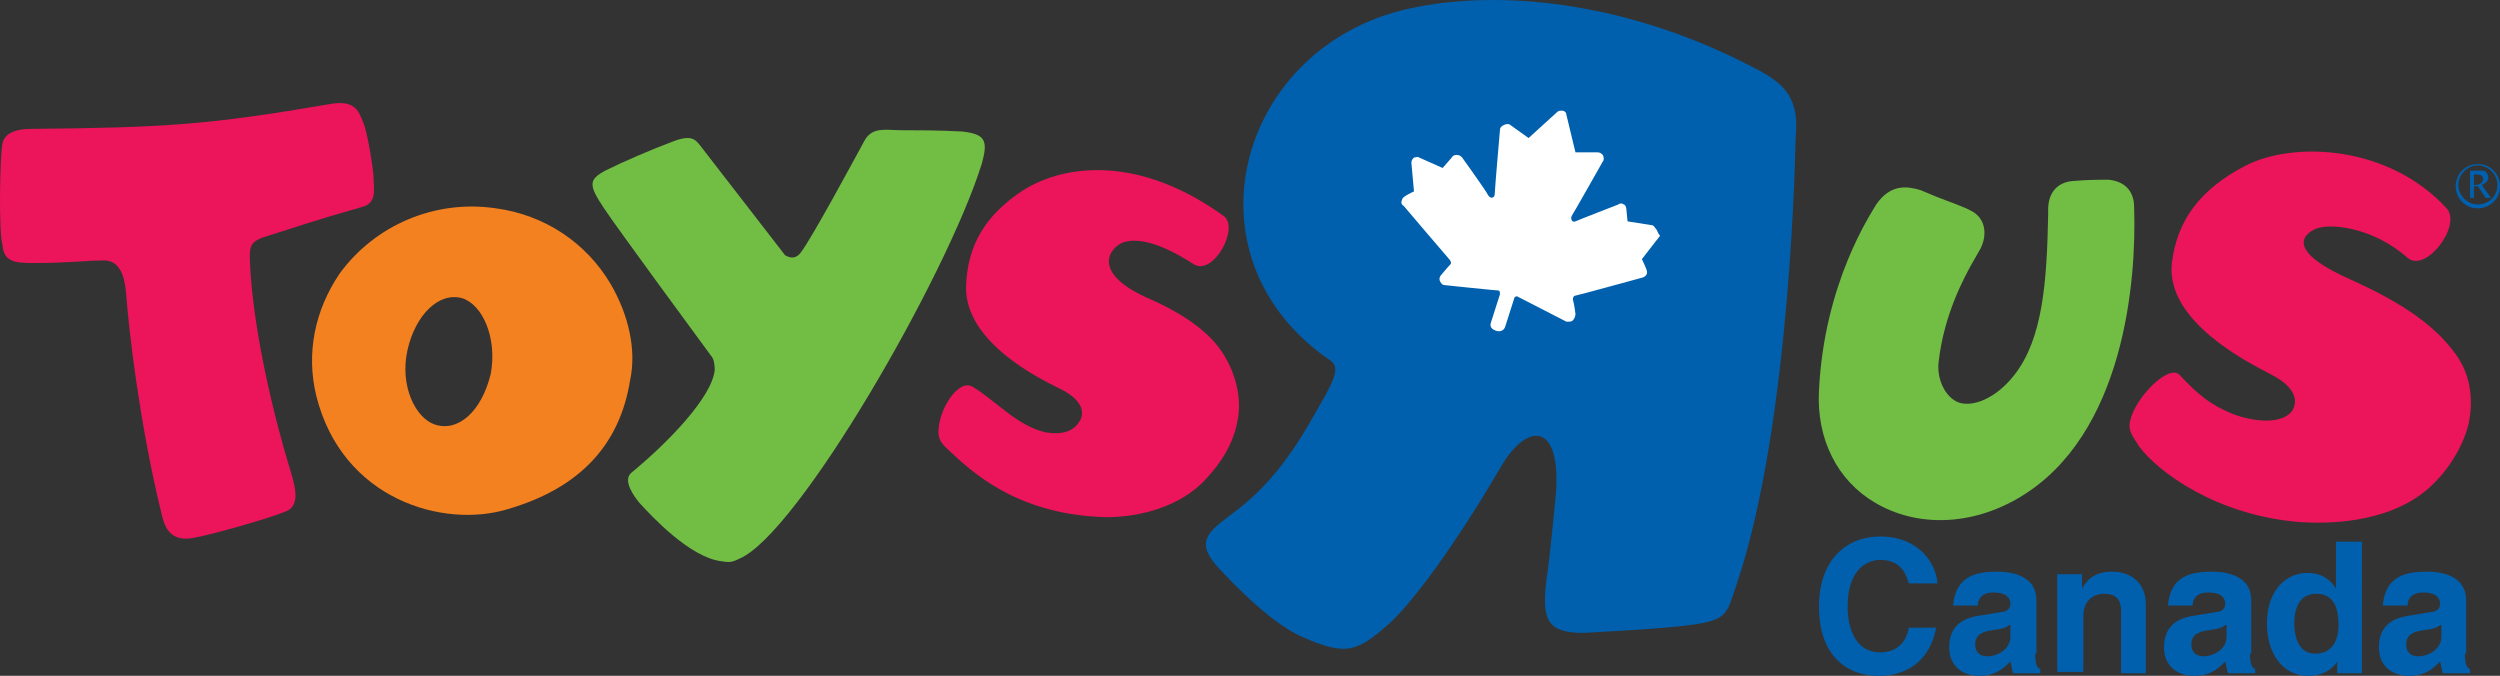
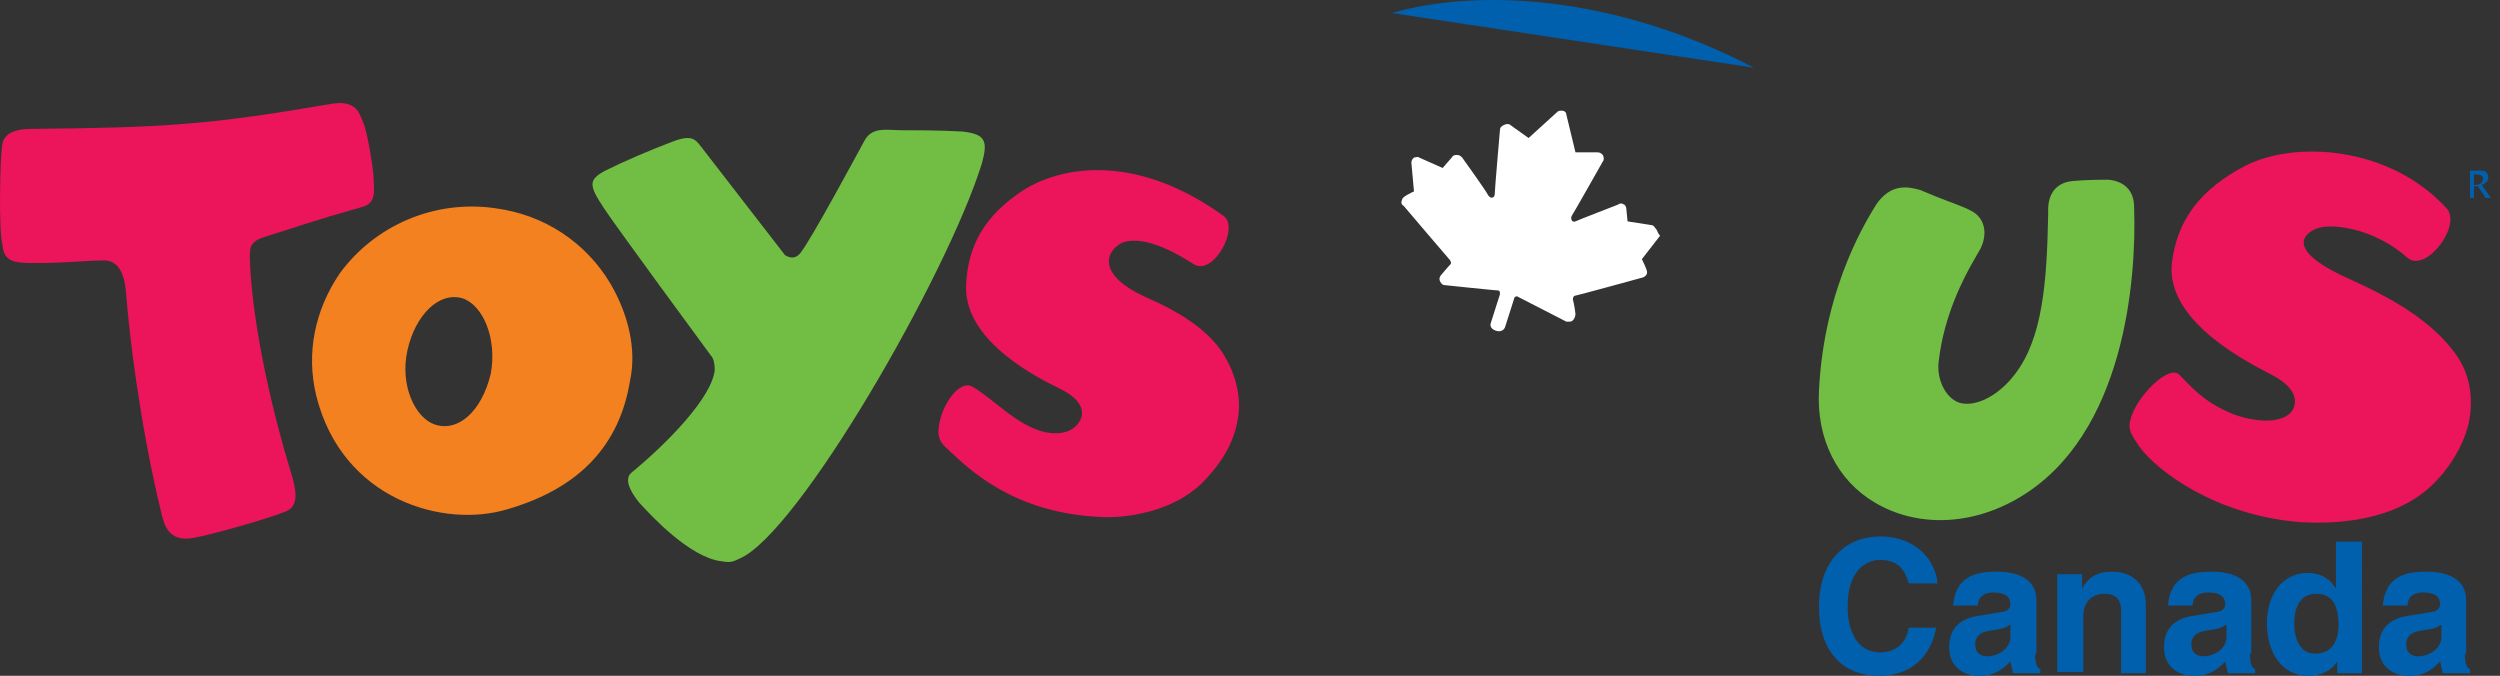
<svg xmlns="http://www.w3.org/2000/svg" xmlns:ns1="http://sodipodi.sourceforge.net/DTD/sodipodi-0.dtd" xmlns:ns2="http://www.inkscape.org/namespaces/inkscape" version="1.1" id="Layer_1" x="0px" y="0px" viewBox="0 0 450 121.647" xml:space="preserve" ns1:docname="Toys R Us logo.svg" ns2:version="0.92.4 (5da689c313, 2019-01-14)" width="450" height="121.647">
  <rect x="0" y="0" width="450" height="121.647" fill="#333333" stroke="none" />
  <defs id="defs88" />
  <ns1:namedview pagecolor="#ffffff" bordercolor="#666666" borderopacity="1" objecttolerance="10" gridtolerance="10" guidetolerance="10" ns2:pageopacity="0" ns2:pageshadow="2" ns2:window-width="1366" ns2:window-height="705" id="namedview86" showgrid="false" ns2:pagecheckerboard="true" ns2:zoom="2.1949773" ns2:cx="191.46652" ns2:cy="25.950003" ns2:window-x="-8" ns2:window-y="-8" ns2:window-maximized="1" ns2:current-layer="Layer_1" />
  <style type="text/css" id="style51">
        .st0{fill:#0060AE;}
        .st1{fill:#F48120;}
        .st2{fill:#72BE44;}
        .st3{fill:#EC145A;}
        .st4{fill:#FFFFFF;}
    </style>
  <path class="st0" d="m 343.588,105.006 c -0.469,-1.406 -1.172,-4.219 -5.157,-4.219 -2.344,0 -5.86,1.641 -5.86,8.438 0,4.219 1.641,8.204 5.86,8.204 2.813,0 4.688,-1.641 5.157,-4.453 h 4.922 c -0.938,5.157 -4.453,8.672 -10.313,8.672 -6.328,0 -10.782,-4.219 -10.782,-12.423 0,-8.438 4.922,-12.657 11.016,-12.657 7.032,0 10.079,4.922 10.313,8.438 z" id="path53" ns2:connector-curvature="0" style="fill:#0060ae;stroke-width:2.344" />
  <path class="st0" d="m 361.636,112.506 c -0.469,0.469 -1.172,0.703 -3.047,0.938 -1.641,0.234 -3.047,0.703 -3.047,2.578 0,1.641 1.172,2.109 2.109,2.109 2.109,0 4.219,-1.406 4.219,-3.516 v -2.11 z m 4.688,5.157 c 0,2.11 0.469,2.578 0.938,2.813 v 0.703 h -4.922 c -0.234,-0.938 -0.234,-1.172 -0.469,-2.109 -1.172,1.172 -2.578,2.578 -5.625,2.578 -2.578,0 -5.391,-1.406 -5.391,-5.157 0,-3.516 2.109,-5.157 5.157,-5.625 l 4.219,-0.703 c 0.703,0 1.641,-0.469 1.641,-1.406 0,-1.875 -1.875,-2.109 -3.047,-2.109 -2.344,0 -2.813,1.406 -2.813,2.344 h -4.453 c 0.469,-5.391 4.219,-6.094 7.969,-6.094 2.578,0 7.032,0.703 7.032,5.157 v 9.61 z" id="path55" ns2:connector-curvature="0" style="fill:#0060ae;stroke-width:2.344" />
  <path class="st0" d="m 386.481,121.179 h -4.688 v -10.782 c 0,-1.406 0,-3.516 -3.047,-3.516 -2.109,0 -3.75,1.406 -3.75,3.985 v 10.079 h -4.688 v -17.579 h 4.453 v 2.578 0 c 0.703,-1.172 1.875,-3.047 5.391,-3.047 3.516,0 6.094,2.109 6.094,5.86 v 12.423 z" id="path57" ns2:connector-curvature="0" style="fill:#0060ae;stroke-width:2.344" />
  <path class="st0" d="m 400.544,112.506 c -0.469,0.469 -1.172,0.703 -3.047,0.938 -1.641,0.234 -3.047,0.703 -3.047,2.578 0,1.641 1.172,2.109 2.109,2.109 2.11,0 4.219,-1.406 4.219,-3.516 v -2.11 z m 4.453,5.157 c 0,2.11 0.469,2.578 0.938,2.813 v 0.703 h -4.922 c -0.234,-0.938 -0.234,-1.172 -0.469,-2.109 -1.172,1.172 -2.578,2.578 -5.625,2.578 -2.578,0 -5.391,-1.406 -5.391,-5.157 0,-3.516 2.109,-5.157 5.157,-5.625 l 4.219,-0.703 c 0.703,0 1.641,-0.469 1.641,-1.406 0,-1.875 -1.875,-2.109 -3.047,-2.109 -2.344,0 -2.813,1.406 -2.813,2.344 h -4.453 c 0.469,-5.391 4.219,-6.094 7.969,-6.094 2.578,0 7.032,0.703 7.032,5.157 v 9.61 z" id="path59" ns2:connector-curvature="0" style="fill:#0060ae;stroke-width:2.344" />
  <path class="st0" d="m 416.717,117.663 c 3.047,0 4.219,-2.344 4.219,-5.157 0,-2.813 -0.703,-5.625 -3.985,-5.625 -3.047,0 -3.985,2.578 -3.985,5.391 0,2.109 0.703,5.391 3.75,5.391 m 8.438,3.516 h -4.453 v -2.109 0 c -1.172,1.875 -3.281,2.578 -5.157,2.578 -5.157,0 -7.5,-4.688 -7.5,-9.376 0,-6.094 3.516,-9.141 7.266,-9.141 3.047,0 4.453,1.641 5.157,2.813 v 0 -8.438 h 4.688 z" id="path61" ns2:connector-curvature="0" style="fill:#0060ae;stroke-width:2.344" />
  <path class="st0" d="m 439.218,112.506 c -0.469,0.469 -1.172,0.703 -3.047,0.938 -1.641,0.234 -3.047,0.703 -3.047,2.578 0,1.641 1.172,2.109 2.109,2.109 2.11,0 4.219,-1.406 4.219,-3.516 v -2.11 z m 4.453,5.157 c 0,2.11 0.469,2.578 0.938,2.813 v 0.703 h -4.922 c -0.234,-0.938 -0.234,-1.172 -0.469,-2.109 -1.172,1.172 -2.578,2.578 -5.625,2.578 -2.578,0 -5.391,-1.406 -5.391,-5.157 0,-3.516 2.109,-5.157 5.157,-5.625 l 4.219,-0.703 c 0.703,0 1.641,-0.469 1.641,-1.406 0,-1.875 -1.875,-2.109 -3.047,-2.109 -2.344,0 -2.813,1.406 -2.813,2.344 h -4.453 c 0.469,-5.391 4.219,-6.094 7.969,-6.094 2.578,0 7.032,0.703 7.032,5.157 v 9.61 z" id="path63" ns2:connector-curvature="0" style="fill:#0060ae;stroke-width:2.344" />
  <path class="st1" d="m 78.261,76.41 c -3.516,-1.172 -6.328,-7.032 -4.922,-13.36 1.406,-6.328 5.625,-10.547 9.844,-9.376 3.75,1.172 6.328,7.266 5.157,13.595 -1.641,6.797 -5.86,10.547 -10.079,9.141 M 109.903,51.097 C 105.45,43.596 97.949,38.674 89.277,37.502 78.261,35.861 67.479,40.549 61.15,49.221 56.697,55.784 55.056,63.519 56.931,71.254 61.619,90.005 79.901,95.162 91.386,91.646 104.278,87.896 111.544,80.161 113.419,68.441 c 1.172,-5.391 -0.234,-11.719 -3.516,-17.345" id="path65" ns2:connector-curvature="0" style="fill:#f48120;stroke-width:2.344" />
  <path class="st2" d="m 176.704,29.533 c -6.328,20.157 -33.049,66.566 -43.596,71.02 -1.406,0.703 -1.875,0.703 -3.281,0.469 -5.625,-0.703 -12.423,-7.969 -14.766,-10.547 -0.938,-1.172 -3.047,-3.985 -1.406,-5.391 6.563,-5.391 14.532,-13.595 15.001,-18.517 0,-1.172 -0.234,-2.109 -0.703,-2.578 -0.703,-0.938 -17.579,-23.908 -19.22,-26.486 -2.813,-4.219 -2.813,-5.157 0.234,-6.797 3.281,-1.641 8.204,-3.75 11.954,-5.157 3.516,-1.406 4.219,-0.469 5.157,0.703 l 15.235,19.689 c 1.172,0.703 2.109,0.469 2.813,-0.469 1.875,-2.344 10.079,-17.579 11.485,-20.157 1.406,-2.578 3.985,-1.875 6.563,-1.875 2.578,0 6.797,0 11.016,0.234 4.219,0.469 4.688,1.641 3.516,5.86" id="path67" ns2:connector-curvature="0" style="fill:#72be44;stroke-width:2.344" />
  <path class="st3" d="m 184.204,34.221 c -6.797,4.453 -10.079,9.844 -10.313,17.345 -0.234,10.079 13.36,16.642 16.642,18.282 3.985,1.875 4.688,3.985 3.985,5.625 -1.172,2.344 -3.516,2.813 -6.328,2.344 -5.157,-1.172 -9.141,-5.86 -13.126,-8.204 -2.344,-1.406 -5.625,3.281 -6.094,7.266 -0.234,1.875 0.234,2.813 1.875,4.219 3.75,3.516 11.719,11.251 27.189,11.954 3.75,0.234 13.36,-0.469 19.22,-7.032 2.344,-2.578 4.922,-6.094 5.625,-11.016 0.469,-3.281 -0.234,-7.5 -2.813,-11.485 -2.109,-3.281 -6.094,-6.563 -12.891,-9.61 -11.016,-4.688 -7.5,-9.376 -4.922,-10.313 2.344,-0.703 6.094,-0.234 12.657,3.985 3.516,2.109 8.204,-6.563 5.391,-8.672 -15.235,-11.016 -28.595,-9.376 -36.096,-4.688" id="path69" ns2:connector-curvature="0" style="fill:#ec145a;stroke-width:2.344" />
  <path class="st3" d="M 5.366,23.204 C 29.508,22.97 37.477,22.501 59.275,18.751 c 4.922,-0.938 5.391,1.641 6.094,3.281 0.703,1.406 1.875,8.438 1.875,10.079 0,1.875 0.703,4.453 -2.109,5.157 -9.141,2.578 -11.485,3.516 -17.579,5.391 -2.813,0.938 -2.578,2.109 -2.578,4.219 0.469,12.423 4.453,28.595 7.266,37.736 1.172,3.75 1.641,6.563 -0.938,7.5 -3.516,1.406 -13.595,4.219 -16.407,4.688 -4.688,0.938 -5.391,-2.578 -5.86,-4.453 -3.985,-16.407 -5.86,-33.049 -6.328,-39.377 -0.234,-3.281 -1.172,-6.094 -3.985,-6.094 -3.047,0 -6.328,0.469 -12.657,0.469 -3.516,0 -5.391,-0.234 -5.625,-3.281 -0.703,-2.109 -0.469,-16.173 0,-18.282 0.469,-2.109 3.047,-2.578 4.922,-2.578" id="path71" ns2:connector-curvature="0" style="fill:#ec145a;stroke-width:2.344" />
  <path class="st3" d="m 404.294,29.767 c -8.204,4.219 -12.423,9.844 -13.36,17.579 -1.172,10.782 14.532,18.282 18.048,20.157 4.453,2.344 4.688,4.922 3.516,6.563 -1.875,2.344 -6.797,1.875 -10.547,0.469 -3.985,-1.641 -6.094,-3.281 -9.61,-7.032 -1.875,-2.109 -7.969,3.985 -8.907,8.204 -0.469,1.875 0.469,2.813 1.641,4.688 3.281,4.453 13.829,12.423 29.064,13.595 4.219,0.234 15.235,0.469 22.736,-5.86 3.047,-2.578 6.328,-7.032 7.5,-11.954 0.703,-3.516 0.703,-8.204 -2.344,-12.423 -4.219,-5.86 -11.016,-9.844 -18.751,-13.36 -11.251,-4.922 -9.141,-7.969 -6.563,-9.141 2.344,-1.172 10.313,-0.469 16.642,5.157 3.281,2.813 9.844,-5.86 7.032,-8.907 -10.313,-11.251 -27.189,-12.188 -36.096,-7.735" id="path73" ns2:connector-curvature="0" style="fill:#ec145a;stroke-width:2.344" />
-   <path class="st0" d="M 315.696,12.188 C 290.616,-0.938 266.005,-2.109 250.536,2.344 c -28.595,8.672 -37.268,44.768 -11.016,62.582 1.641,1.172 0.703,3.281 -1.406,7.032 -2.578,4.453 -7.032,13.36 -15.235,19.689 -4.922,3.75 -7.969,5.391 -3.985,10.079 0,0 8.907,10.079 15.47,12.891 7.969,3.516 9.844,2.813 15.938,-2.578 3.75,-3.516 11.016,-12.891 19.923,-28.127 4.688,-7.969 10.782,-7.969 9.844,4.922 0,0 -1.172,12.423 -1.641,15.001 -0.938,7.5 -0.234,10.079 6.563,10.079 0,0 14.298,-0.703 19.22,-1.406 7.032,-0.938 6.563,-2.109 8.438,-7.5 9.844,-29.299 10.547,-79.926 10.547,-79.926 0.703,-7.032 -1.406,-9.844 -7.5,-12.891" id="path75" ns2:connector-curvature="0" style="fill:#0060ae;stroke-width:2.344" />
+   <path class="st0" d="M 315.696,12.188 C 290.616,-0.938 266.005,-2.109 250.536,2.344 " id="path75" ns2:connector-curvature="0" style="fill:#0060ae;stroke-width:2.344" />
  <path class="st2" d="m 337.728,36.799 c -0.938,1.641 -9.376,14.063 -10.313,33.517 -0.469,8.672 3.281,16.173 10.079,20.157 7.5,4.453 17.345,4.219 26.017,-0.938 18.985,-11.251 21.095,-39.377 20.626,-52.269 0,-3.047 -1.875,-4.688 -4.688,-4.922 -1.172,0 -3.516,0 -6.328,0.234 -2.813,0.234 -4.453,2.109 -4.453,5.157 v 0.938 c -0.234,11.954 -0.938,22.267 -6.094,28.83 -3.281,4.219 -7.5,5.86 -10.079,4.922 -2.344,-0.938 -3.985,-4.219 -3.516,-7.5 0.938,-7.969 4.219,-14.532 6.563,-18.517 l 0.938,-1.641 c 1.406,-2.813 0.703,-5.625 -1.641,-6.797 -1.172,-0.703 -3.985,-1.641 -6.328,-2.578 l -2.813,-1.172 c -2.344,-0.703 -5.391,-1.172 -7.969,2.578" id="path77" ns2:connector-curvature="0" style="fill:#72be44;stroke-width:2.344" />
-   <path class="st0" d="m 446.015,36.799 c -1.875,0 -3.516,-1.641 -3.516,-3.516 0,-1.875 1.641,-3.516 3.516,-3.516 1.875,0 3.516,1.641 3.516,3.516 0,2.109 -1.641,3.516 -3.516,3.516 m 0,-7.266 c -2.11,0 -3.985,1.641 -3.985,3.985 0,2.109 1.641,3.985 3.985,3.985 2.109,0 3.985,-1.641 3.985,-3.985 0,-2.109 -1.641,-3.985 -3.985,-3.985" id="path79" ns2:connector-curvature="0" style="fill:#0060ae;stroke-width:2.344" />
  <path class="st0" d="m 445.312,33.283 h 0.234 c 0.938,0 1.406,-0.469 1.406,-1.172 0,-0.469 -0.469,-0.703 -1.172,-0.703 h -0.469 z m -0.703,2.578 V 30.705 h 1.641 c 0.469,0 0.938,0 1.172,0.234 0.234,0.234 0.469,0.469 0.469,0.938 0,0.703 -0.469,1.172 -1.172,1.406 l 1.641,2.344 h -0.938 l -1.406,-2.109 h -0.703 v 2.109 h -0.703 z" id="path81" ns2:connector-curvature="0" style="fill:#0060ae;stroke-width:2.344" />
  <path class="st4" d="m 298.117,41.252 c -0.234,-0.234 -0.469,-0.703 -0.703,-0.703 l -4.453,-0.703 -0.234,-2.344 c 0,-0.234 -0.234,-0.703 -0.469,-0.703 -0.234,-0.234 -0.703,-0.234 -0.938,0 0,0 -7.266,2.813 -7.735,3.047 -0.469,0.234 -0.938,-0.234 -0.703,-0.938 0.469,-0.703 5.625,-9.844 5.625,-9.844 0.234,-0.234 0.234,-0.703 0,-1.172 -0.234,-0.234 -0.469,-0.469 -0.938,-0.469 h -3.985 l -1.641,-6.797 c 0,-0.469 -0.469,-0.703 -0.703,-0.703 -0.469,0 -0.703,0 -0.938,0.234 l -5.157,4.688 -3.281,-2.344 c -0.234,-0.234 -0.703,-0.234 -1.172,0 -0.469,0.234 -0.703,0.469 -0.703,0.938 0,0 -0.938,10.782 -0.938,11.485 0,0.703 -0.703,0.938 -1.172,0.234 -0.469,-0.938 -4.688,-6.797 -4.688,-6.797 -0.234,-0.234 -0.469,-0.469 -0.938,-0.469 -0.234,0 -0.703,0 -0.938,0.469 l -1.641,1.875 -4.219,-1.875 c -0.234,-0.234 -0.703,0 -0.938,0 -0.234,0.234 -0.469,0.469 -0.469,0.938 l 0.469,5.157 c 0,0 -2.109,0.938 -2.109,1.406 -0.234,0.469 -0.234,0.938 0.234,1.172 0,0 7.969,9.376 8.204,9.61 0.234,0.234 0.469,0.703 0.234,0.938 -0.469,0.469 -1.641,1.875 -1.641,1.875 -0.234,0.234 -0.469,0.703 -0.234,1.172 0.234,0.469 0.469,0.703 0.938,0.703 0,0 8.907,0.938 9.376,0.938 0.469,0 0.469,0.234 0.469,0.703 l -1.641,5.157 c -0.234,0.703 0.234,1.172 0.938,1.406 0.703,0.234 1.406,0 1.641,-0.703 0,0 1.641,-5.157 1.641,-5.157 0,-0.234 0.469,-0.469 0.703,-0.234 0.469,0.234 8.672,4.453 8.672,4.453 0,0 0.234,0 0.469,0 0.234,0 0.469,0 0.703,-0.234 0.234,-0.234 0.469,-0.703 0.469,-1.172 0,0 -0.234,-1.875 -0.469,-2.578 0,-0.469 0.234,-0.703 0.469,-0.703 0.234,0 12.188,-3.281 12.188,-3.281 0.469,-0.234 0.703,-0.469 0.703,-0.938 0,-0.469 -0.938,-2.344 -0.938,-2.344 l 3.281,-4.219 c -0.469,-0.469 -0.469,-0.938 -0.703,-1.172" id="path83" ns2:connector-curvature="0" style="fill:#ffffff;stroke-width:2.344" />
</svg>